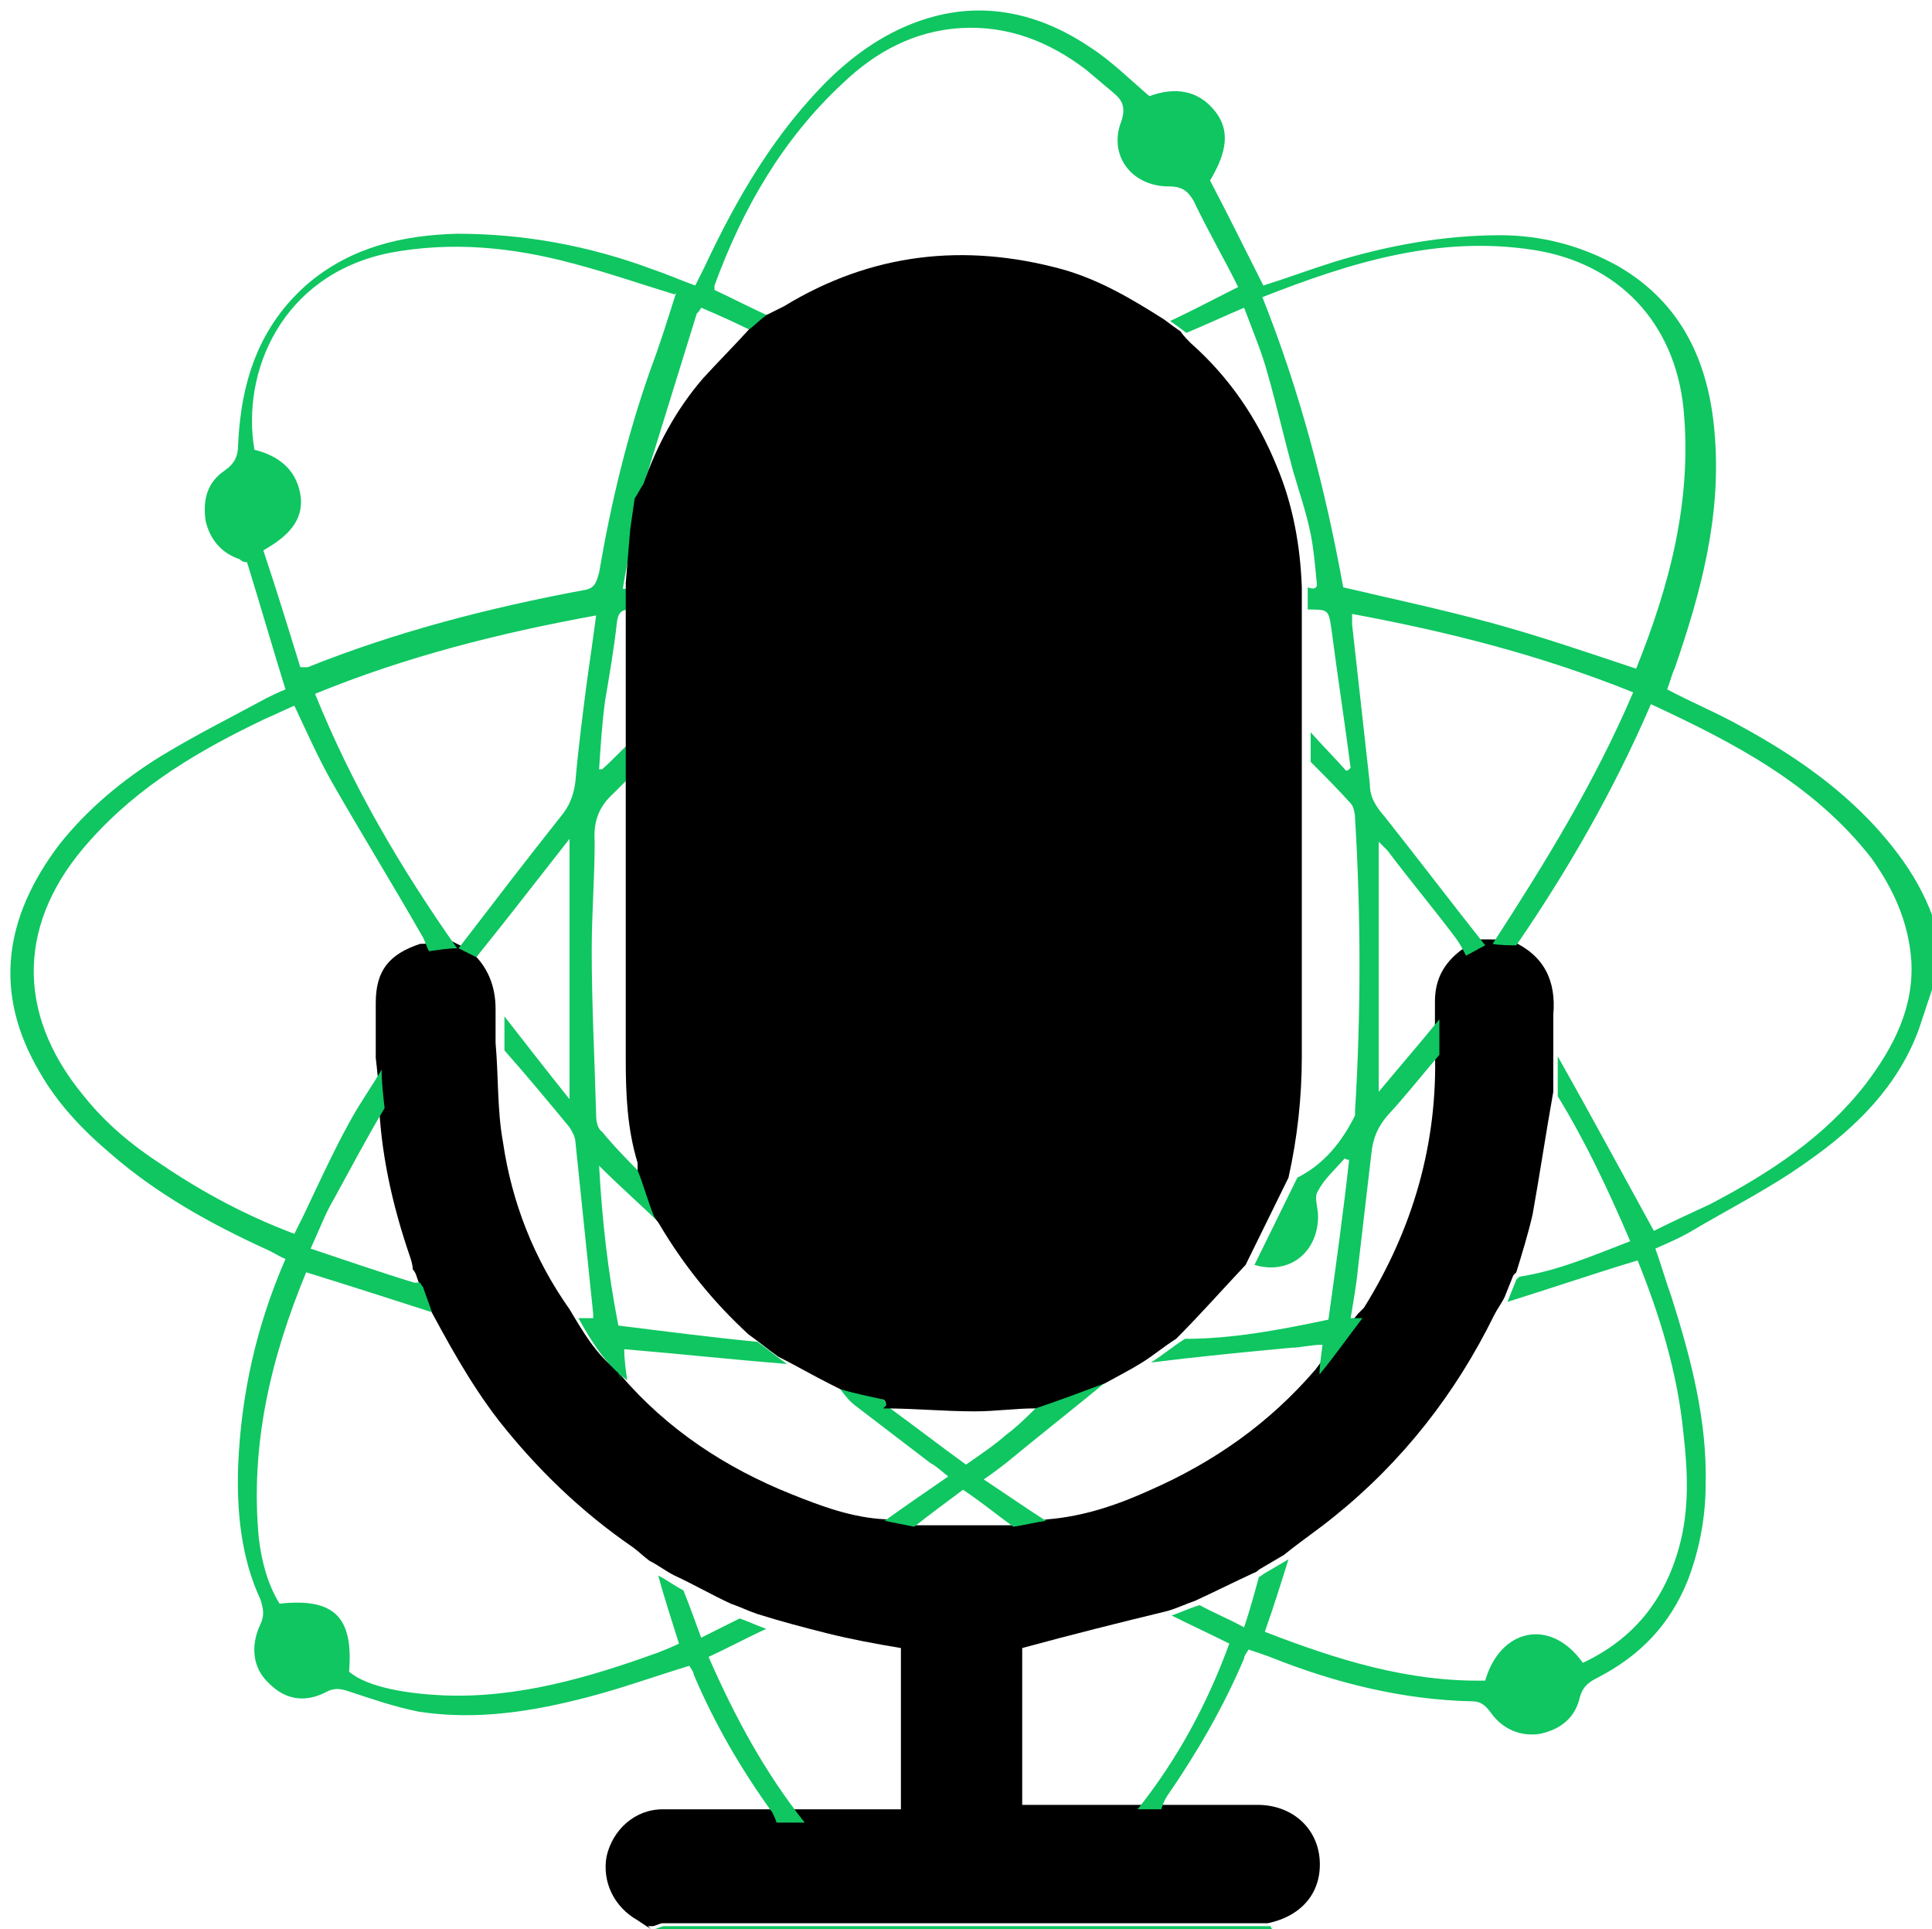
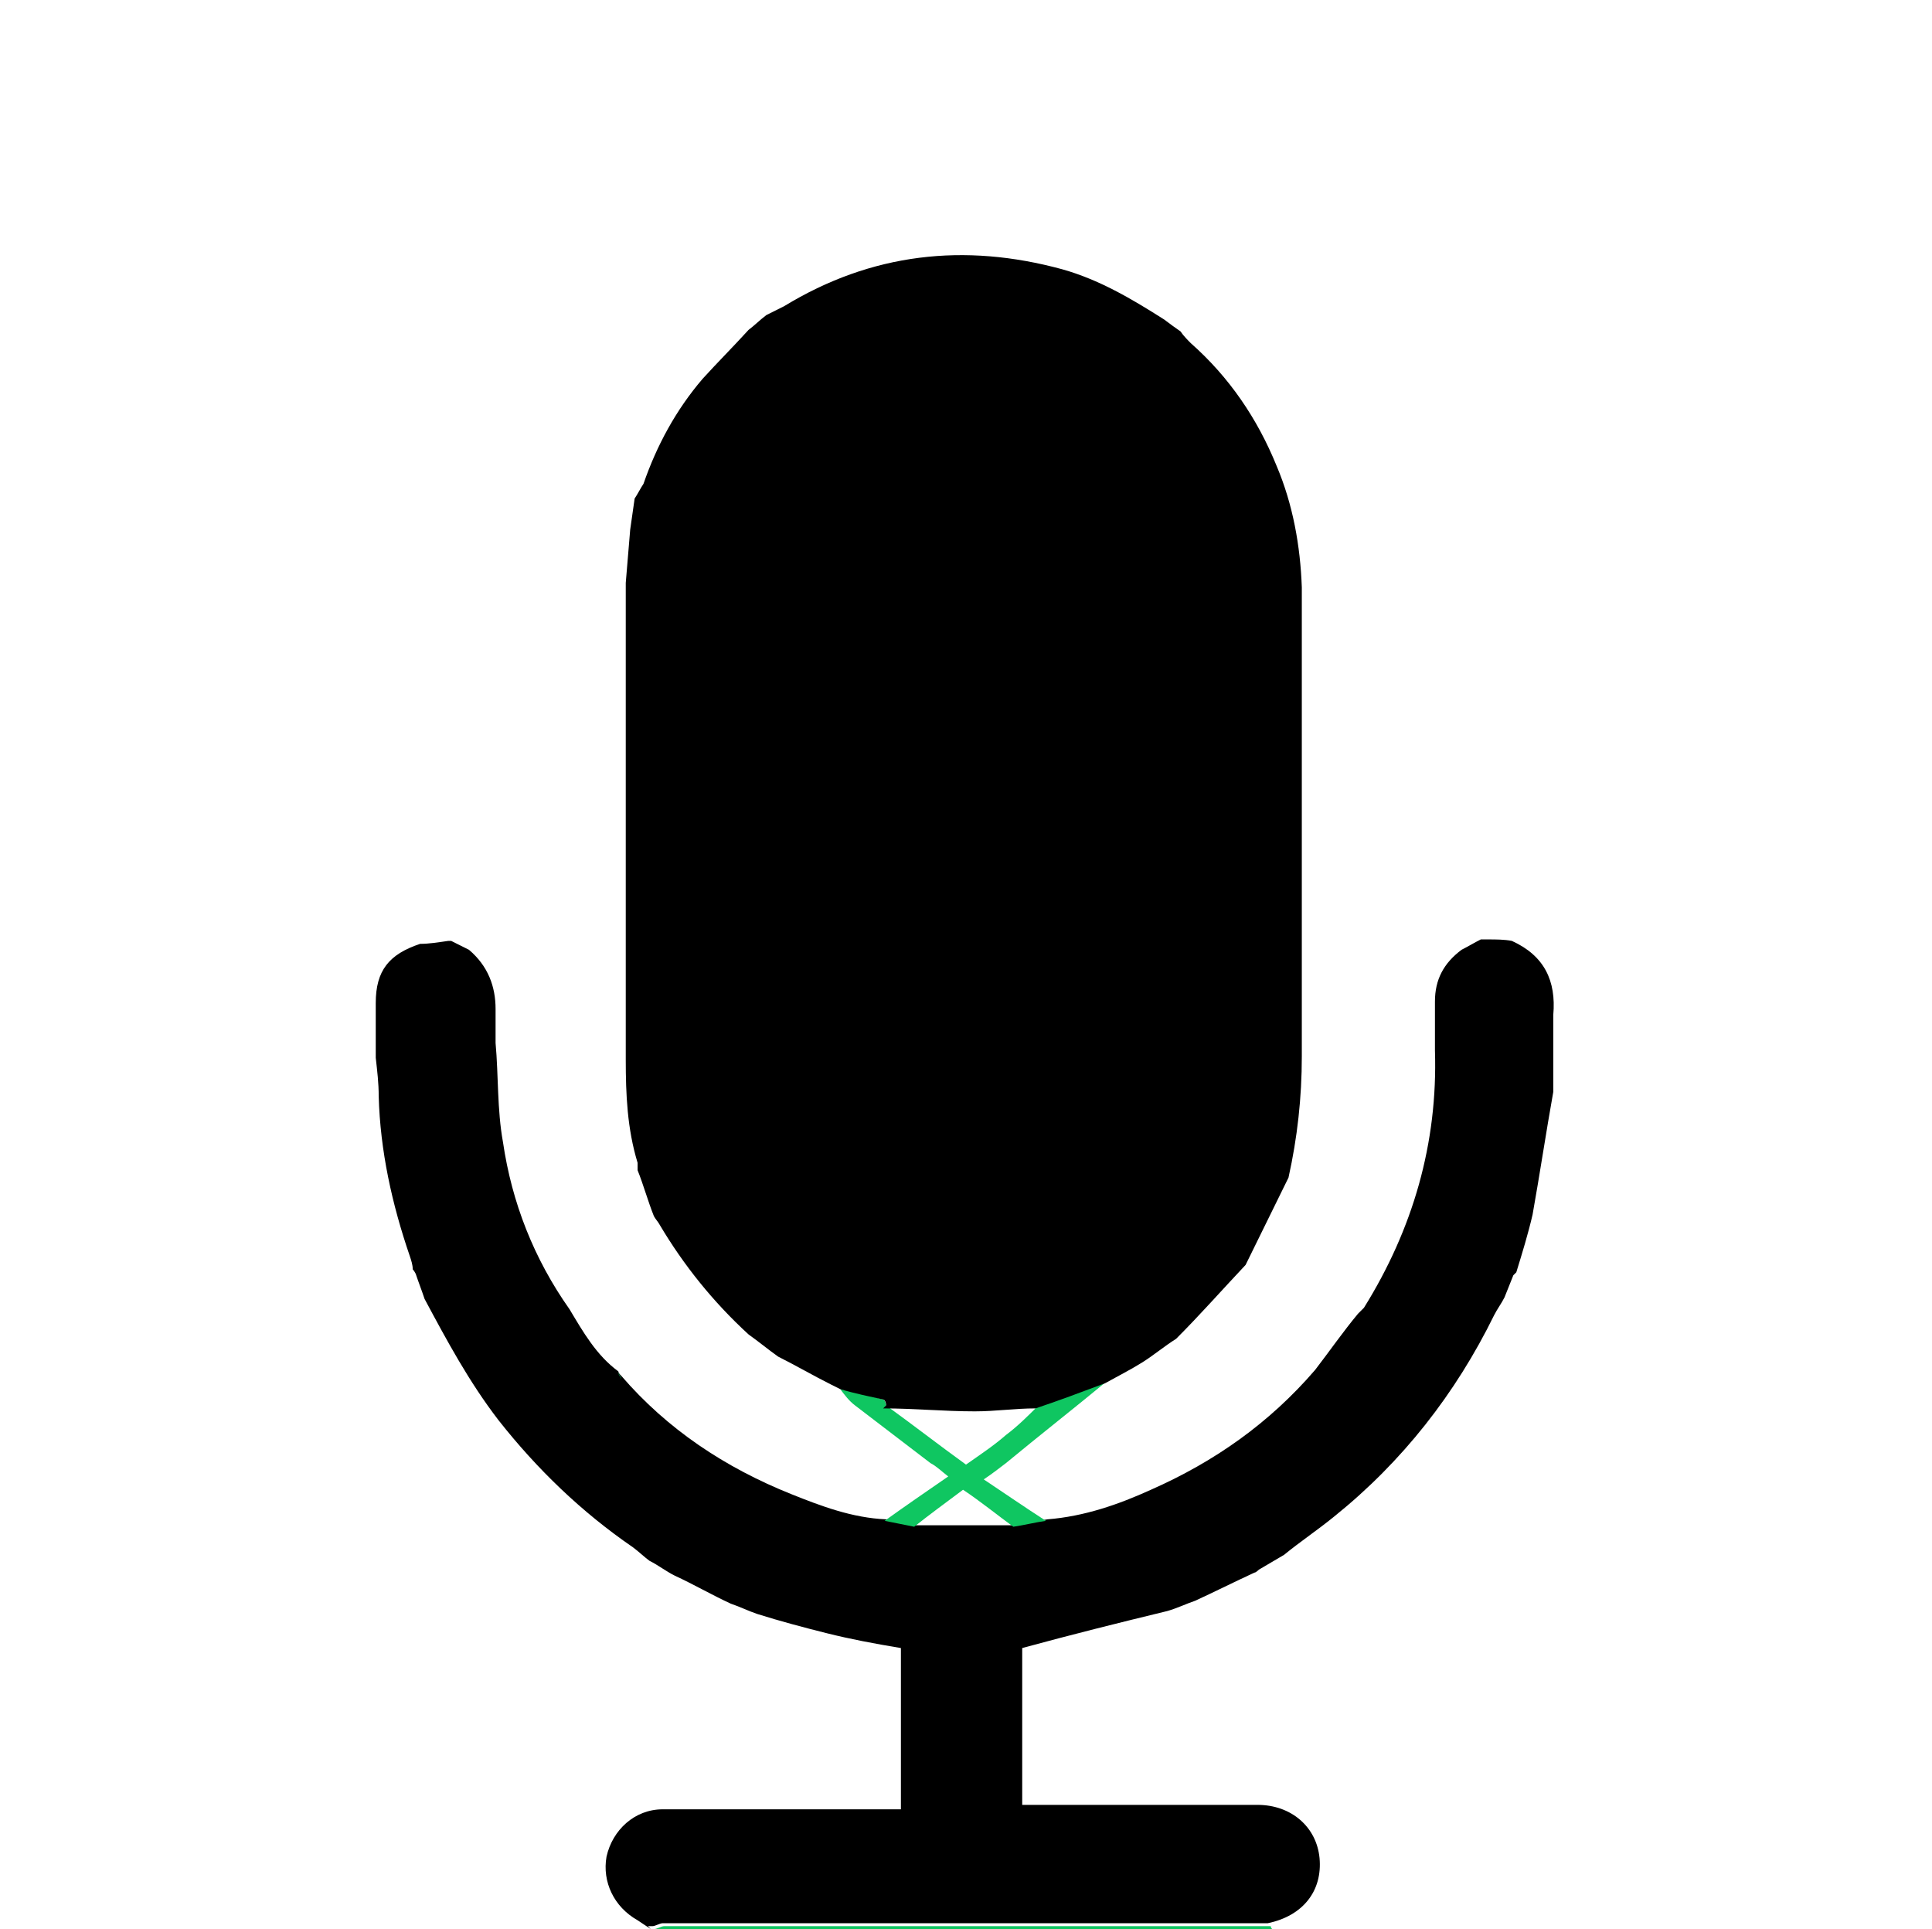
<svg xmlns="http://www.w3.org/2000/svg" id="uuid-1cab8a8e-b80e-47df-b4b0-ca8bcb5a396e" viewBox="0 0 130.6 130.4">
  <defs>
    <style>.uuid-44111e5b-da24-4daa-b35b-3cae343695ae,.uuid-62484acd-2847-4d76-ab0a-dd9b0b65573b{stroke-width:0px;}.uuid-62484acd-2847-4d76-ab0a-dd9b0b65573b{fill:#0fc661;}</style>
  </defs>
  <g id="uuid-edc5125e-63e4-4bf8-a70d-ce1824dc976a">
    <g id="uuid-44f0522c-1061-4c99-bd0d-6056fc7dbab2">
      <path class="uuid-44111e5b-da24-4daa-b35b-3cae343695ae" d="m44,130.4c-.3-.2-.6-.4-.9-.6-1.6-.9-2.4-2.6-2.1-4.3.4-1.8,1.9-3.2,3.8-3.2,2.4,0,4.7,0,7.1,0,.6,0,1.3,0,1.9,0h7.1v-10.9c-1.8-.3-3.4-.6-5-1-1.6-.4-3.1-.8-4.7-1.3-.6-.2-1.2-.5-1.8-.7-1.3-.6-2.5-1.3-3.8-1.9-.6-.3-1.1-.7-1.7-1-.4-.3-.7-.6-1.1-.9-3.5-2.4-6.5-5.3-9.1-8.6-2-2.6-3.5-5.4-5-8.2-.2-.6-.4-1.1-.6-1.7,0,0-.1-.2-.2-.3h0c0-.3-.1-.6-.2-.9-1.2-3.5-2-7.1-2.1-10.8,0-.9-.1-1.7-.2-2.6h0c0-.2,0-.3,0-.4,0-1.1,0-2.2,0-3.3,0-2.2.9-3.3,3-4,.6,0,1.2-.1,1.9-.2,0,0,.1,0,.2,0l1.2.6c1.3,1.1,1.8,2.5,1.8,4,0,.8,0,1.6,0,2.3.2,2.2.1,4.5.5,6.7.6,4.1,2.1,7.9,4.5,11.3.9,1.5,1.8,3.1,3.3,4.2h0c0,.1.1.2.2.3,3.1,3.6,7,6.2,11.5,8,2,.8,4.1,1.6,6.4,1.7l2,.4c2.2,0,4.5,0,6.7,0,.7-.1,1.5-.3,2.2-.4,2.5-.2,4.8-1,7-2,4.3-1.9,8-4.5,11.1-8.1,1-1.3,1.9-2.6,2.9-3.8.1-.1.3-.3.4-.4,3.3-5.3,5-11.1,4.8-17.4,0-.8,0-1.6,0-2.4,0-.3,0-.6,0-.9,0-1.5.6-2.6,1.8-3.5.4-.2.9-.5,1.3-.7.2,0,.3,0,.5,0,.5,0,1.1,0,1.6.1,2.2,1,3,2.7,2.8,5,0,.8,0,1.7,0,2.5v2.7c-.5,2.8-.9,5.5-1.4,8.3-.3,1.3-.7,2.6-1.1,3.9h0c0,0-.1.1-.2.2l-.6,1.5c-.2.4-.5.8-.7,1.2-2.6,5.3-6.2,9.9-10.8,13.6-1.1.9-2.3,1.7-3.4,2.6l-1.7,1c0,0-.2.2-.3.2h0c-1.3.6-2.7,1.3-4,1.9-.6.2-1.2.5-1.9.7-3.3.8-6.5,1.6-9.8,2.5v10.6h9.1c2.3,0,4.5,0,6.8,0,2.3,0,4,1.5,4.2,3.6.2,2.2-1.1,3.9-3.5,4.4-.1,0-.3,0-.4,0-13.5,0-27,0-40.5,0-.2,0-.5.2-.7.2h-.3Z" />
-       <path class="uuid-62484acd-2847-4d76-ab0a-dd9b0b65573b" d="m130.6,66.9c-.3.9-.6,1.8-.9,2.7-1.4,3.8-4.2,6.6-7.5,8.9-2.5,1.8-5.3,3.2-8,4.8-.7.4-1.4.7-2.3,1.1.4,1.1.7,2.2,1.1,3.3,1.3,4.1,2.4,8.3,2.3,12.6,0,2.2-.4,4.4-1.2,6.5-1.2,3-3.2,5.1-6.1,6.6-.6.3-1,.6-1.2,1.3-.3,1.4-1.3,2.2-2.7,2.5-1.3.2-2.5-.3-3.3-1.4-.3-.4-.6-.8-1.3-.8-4.6-.1-9.1-1.2-13.4-2.9-.5-.2-1.1-.4-1.7-.6-.1.2-.3.4-.3.6-1.4,3.3-3.2,6.4-5.2,9.3-.2.3-.3.6-.4.9-.5,0-1.1,0-1.6,0,2.7-3.4,4.7-7.1,6.2-11.2-1.4-.7-2.7-1.3-3.9-1.9.6-.2,1.2-.5,1.9-.7.9.5,1.9.9,3,1.5.4-1.2.7-2.3,1-3.4h0c0,0,.2-.1.3-.2l1.7-1c-.5,1.6-1,3.2-1.6,4.9,4.9,1.9,9.7,3.4,14.9,3.3,1-3.5,4.4-4.3,6.6-1.2,3.4-1.6,5.5-4.2,6.5-7.8.7-2.5.6-5.1.3-7.7-.4-4.1-1.6-8-3.1-11.7-3,.9-5.9,1.9-8.8,2.8l.6-1.5.2-.2h0c2.6-.4,4.9-1.4,7.5-2.4-1.5-3.5-3-6.7-4.9-9.8v-2.7c2.2,3.9,4.3,7.8,6.5,11.8,1.2-.6,2.5-1.2,3.8-1.8,4-2.1,7.7-4.5,10.5-8.1,1.9-2.5,3.3-5.2,3.1-8.4-.2-2.6-1.2-4.8-2.7-6.9-3.9-5-9.3-7.8-14.9-10.4-2.5,5.8-5.6,11.2-9.1,16.3-.5,0-1.1,0-1.6-.1,3.5-5.4,6.9-10.9,9.5-17-6.2-2.5-12.5-4.1-19-5.3,0,.3,0,.5,0,.7.4,3.6.8,7.2,1.2,10.8,0,.9.4,1.5,1,2.2,2.3,2.9,4.5,5.8,6.8,8.7-.4.2-.9.5-1.3.7-.2-.4-.4-.8-.7-1.2-1.5-2-3.1-3.9-4.6-5.9-.2-.2-.4-.4-.6-.6v16.9c1.5-1.8,2.8-3.3,4.1-4.9,0,.8,0,1.6,0,2.4-1.2,1.4-2.3,2.8-3.5,4.1-.7.8-1,1.6-1.1,2.6-.3,2.6-.6,5.1-.9,7.7-.1,1.1-.3,2.2-.5,3.4.4,0,.6,0,.8,0-1,1.3-1.9,2.6-2.9,3.8,0-.6.1-1.2.2-2-.8,0-1.5.2-2.1.2-3.2.3-6.3.6-9.5,1,.8-.5,1.5-1.1,2.3-1.6,3.2,0,6.4-.6,9.7-1.3.5-3.6,1-7.2,1.4-10.8,0,0-.2,0-.3-.1-.6.7-1.4,1.4-1.8,2.2-.3.4,0,1.1,0,1.7,0,2.5-2,4-4.3,3.3l2.9-5.9c1.8-.9,3-2.4,3.9-4.2,0,0,0-.2,0-.3.4-6.6.4-13.2,0-19.8,0-.3-.1-.8-.3-1-.9-1-1.8-1.9-2.7-2.8,0-.7,0-1.4,0-2,.8.9,1.6,1.7,2.4,2.6.1,0,.2-.1.3-.2-.4-3.1-.9-6.3-1.3-9.4-.2-1.3-.2-1.3-1.6-1.3,0-.5,0-1,0-1.5.5.2.7,0,.6-.4-.1-1.1-.2-2.2-.4-3.2-.3-1.5-.8-2.9-1.2-4.3-.6-2.2-1.1-4.4-1.7-6.5-.4-1.5-1-2.9-1.6-4.5-1.4.6-2.7,1.2-3.9,1.7-.4-.3-.8-.6-1.1-.8,1.5-.7,3-1.5,4.6-2.3-1-2-2.1-3.9-3-5.8-.4-.7-.8-1-1.7-1-2.5,0-4.1-2.1-3.2-4.4.3-.9.1-1.4-.5-1.9-.6-.5-1.3-1.1-1.9-1.6-2.5-1.9-5.3-3-8.5-2.8-3.1.2-5.7,1.6-7.9,3.7-4.1,3.8-6.8,8.5-8.7,13.7,0,0,0,.2,0,.3,1.3.6,2.6,1.3,4,1.9l-1.2,1c-1.2-.6-2.5-1.2-3.7-1.7-.1.2-.2.3-.3.4-1.3,4.2-2.6,8.4-3.9,12.6,0,0,.1.1.2.2-.1.7-.2,1.4-.3,2.1-.2.1-.4.3-.4.5-.2,1-.4,2-.6,3.2h.7c0,.5,0,.9,0,1.4-.6,0-1,0-1.1.9-.2,1.8-.5,3.5-.8,5.3-.2,1.5-.3,3-.4,4.6h.2c.7-.6,1.3-1.3,2-1.9,0,.8,0,1.6,0,2.3-.4.4-.8.8-1.2,1.2-1,.9-1.4,1.9-1.3,3.3,0,2.4-.2,4.9-.2,7.3,0,3.7.2,7.5.3,11.2,0,.4.1.9.4,1.1.9,1.1,1.9,2.1,2.9,3.1.4,1.1.7,2.1,1.1,3.2-1.3-1.3-2.7-2.5-4.2-4,.2,3.7.6,7.2,1.3,10.8,3.2.4,6.3.8,9.4,1.1.7.5,1.3,1,2,1.5-3.7-.3-7.4-.7-11-1,0,.7.1,1.4.2,2.1-1.5-1.1-2.4-2.6-3.3-4.2h1c0-.2,0-.3,0-.3-.4-3.9-.8-7.7-1.2-11.6,0-.3-.2-.7-.4-1-1.4-1.7-2.9-3.5-4.4-5.2,0-.8,0-1.6,0-2.3,1.4,1.8,2.8,3.6,4.4,5.6v-17.6c-2.2,2.8-4.2,5.4-6.3,8l-1.2-.6c2.3-3,4.6-6,6.9-8.9.6-.7.9-1.5,1-2.4.2-2.3.5-4.6.8-6.9.2-1.4.4-2.8.6-4.3-6.6,1.2-12.9,2.8-19,5.3,2.5,6.2,5.8,11.8,9.6,17.2-.6,0-1.2.1-1.9.2-.2-.4-.3-.8-.5-1.1-2-3.5-4.1-6.9-6.1-10.4-.9-1.6-1.7-3.4-2.5-5.1-.7.3-1.3.6-2,.9-4.4,2.1-8.5,4.5-11.8,8.2-4.9,5.4-5.1,11.6-.5,17.2,1.5,1.9,3.3,3.4,5.3,4.7,2.8,1.9,5.8,3.5,9,4.7.2-.4.4-.8.6-1.2,1-2.1,2-4.3,3.1-6.3.7-1.3,1.5-2.4,2.2-3.6,0,.9.1,1.7.2,2.6-1.2,2-2.3,4.1-3.4,6.1-.6,1-1,2.1-1.6,3.4,2.4.8,4.7,1.6,7,2.3.1,0,.2,0,.4,0h0c0,0,.1.2.2.3.2.6.4,1.1.6,1.7-2.8-.9-5.6-1.8-8.5-2.7-2.4,5.8-3.8,11.7-3.2,18,.2,1.6.6,3.1,1.4,4.4,3.7-.4,5,.9,4.7,4.6,1.3,1.1,4.1,1.5,6.4,1.6,5,.2,9.8-1.2,14.5-2.9.5-.2,1-.4,1.4-.6-.5-1.6-1-3.1-1.4-4.6.6.3,1.1.7,1.7,1,.4,1,.8,2.1,1.2,3.2,1-.5,1.8-.9,2.6-1.3.6.2,1.2.5,1.8.7-1.3.6-2.6,1.3-3.9,1.9,1.8,4.1,3.8,7.8,6.5,11.2-.6,0-1.3,0-1.9,0-.1-.3-.2-.5-.3-.7-2.1-2.9-3.9-6-5.3-9.3,0-.2-.2-.4-.3-.6-2.3.7-4.5,1.5-6.8,2.1-3.8,1-7.6,1.6-11.5,1-1.5-.3-3-.8-4.5-1.3-.6-.2-1.1-.4-1.8,0-1.4.7-2.7.5-3.8-.6-1.1-1-1.3-2.5-.6-4,.3-.6.2-1.1,0-1.7-1.3-2.8-1.6-5.9-1.5-9,.2-4.8,1.2-9.4,3.2-14-.5-.2-.9-.5-1.4-.7-3.7-1.7-7.3-3.7-10.4-6.4-1.9-1.6-3.6-3.4-4.8-5.5-3.2-5.4-2.4-10.5,1.3-15.4,1.9-2.4,4.3-4.4,6.9-6,2.3-1.4,4.7-2.6,7.1-3.9.4-.2.8-.4,1.3-.6-.9-2.9-1.7-5.7-2.6-8.6-.1,0-.3,0-.5-.2-1.2-.4-2-1.3-2.3-2.6-.2-1.4.1-2.6,1.3-3.4.7-.5.9-1,.9-1.8.2-4.2,1.4-8,4.8-10.9,2.9-2.4,6.3-3.2,10-3.3,4.5,0,8.9.8,13.2,2.4.9.3,1.8.7,2.9,1.1.2-.4.4-.8.6-1.2,2.2-4.7,4.8-9.2,8.6-12.9,2-1.9,4.3-3.4,7-4.1,3.8-1,7.4,0,10.5,2.1,1.4.9,2.6,2.1,4,3.3,1.6-.6,3.3-.5,4.5,1.1.9,1.2.8,2.6-.4,4.6,1.2,2.3,2.4,4.7,3.6,7.1,1.6-.5,3.2-1.1,4.8-1.6,3.6-1.1,7.4-1.8,11.2-1.8,2.8,0,5.5.7,8,2.1,4.3,2.5,6.1,6.5,6.5,11.2.5,5.6-.9,10.8-2.7,16-.2.4-.3.9-.5,1.4,1.7.9,3.4,1.6,5,2.5,3.3,1.8,6.4,3.9,9,6.7,2.3,2.5,4,5.2,4.6,8.6,0,.1.2.2.3.3v3.1Zm-45.3-46.9c2.6,6.5,4.3,13.1,5.5,19.7,3.4.8,6.7,1.5,10,2.4,3.3.9,6.5,2,9.8,3.1,2.3-5.7,3.8-11.5,3.2-17.6-.6-5.8-4.4-9.8-10.1-10.7-6.4-1-12.3.8-18.4,3.2Zm-39.7-.1c-2.3-.7-4.6-1.5-6.9-2.1-4.1-1.1-8.2-1.5-12.4-.7-7.3,1.5-10,8.1-9.1,13.3,1.6.4,2.8,1.3,3.1,3,.3,1.8-.9,2.9-2.5,3.8.9,2.7,1.7,5.3,2.5,7.9.3,0,.4,0,.5,0,6-2.4,12.2-4,18.6-5.2.8-.1.9-.5,1.1-1.2.8-4.7,1.9-9.3,3.5-13.8.6-1.6,1.1-3.2,1.7-5.1Z" />
      <path class="uuid-62484acd-2847-4d76-ab0a-dd9b0b65573b" d="m85.9,130.2c0,0,0,.1.1.2h-41.8c.2,0,.5-.2.7-.2,13.5,0,27,0,40.5,0,.1,0,.3,0,.4,0Z" />
      <path class="uuid-62484acd-2847-4d76-ab0a-dd9b0b65573b" d="m74.9,93.3c-2.3,1.9-4.6,3.7-6.9,5.6-.4.3-.9.7-1.5,1.1,1.5,1,2.8,1.9,4.2,2.8-.7.1-1.5.3-2.2.4-1.1-.8-2.2-1.7-3.4-2.5-1.2.9-2.3,1.7-3.3,2.5l-2-.4c1.4-1,2.7-1.9,4.3-3-.4-.3-.8-.7-1.2-.9-1.7-1.3-3.4-2.6-5.1-3.9-.4-.3-.7-.7-1-1.1,1,.2,1.9.4,2.9.7.1,0,.2.3.2.4,1.8,1.3,3.6,2.7,5.4,4,1-.7,1.9-1.3,2.7-2,.8-.6,1.5-1.3,2.2-2,1.6-.6,3.2-1.2,4.7-1.7Z" />
      <path class="uuid-62484acd-2847-4d76-ab0a-dd9b0b65573b" d="m25.4,71.4c0-.1,0-.2,0-.3,0,.1,0,.2,0,.3Z" />
      <path class="uuid-62484acd-2847-4d76-ab0a-dd9b0b65573b" d="m41.8,92.8c0,.1.1.2.2.4,0-.1-.1-.2-.2-.4Z" />
      <path class="uuid-44111e5b-da24-4daa-b35b-3cae343695ae" d="m59.9,95c0-.2-.1-.4-.2-.4-.9-.2-1.9-.4-2.9-.7h0c-.2-.1-.4-.2-.6-.3-1.2-.6-2.4-1.3-3.6-1.9-.7-.5-1.3-1-2-1.5-2.4-2.2-4.4-4.7-6-7.4-.1-.2-.3-.4-.4-.6h0c-.4-1-.7-2.1-1.1-3.1,0-.2,0-.4,0-.5-.7-2.3-.8-4.6-.8-7,0-6.6,0-13.2,0-19.7,0-.8,0-1.6,0-2.3,0-2.9,0-5.9,0-8.8,0-.5,0-.9,0-1.4l.3-3.6c.1-.7.2-1.4.3-2.1.2-.3.4-.7.6-1,.9-2.6,2.2-5,4-7.1,1-1.1,2.1-2.2,3.1-3.3.4-.3.8-.7,1.2-1,.4-.2.8-.4,1.2-.6,5.9-3.6,12.2-4.3,18.8-2.5,2.5.7,4.7,2,6.9,3.4.4.3.8.6,1.1.8.2.3.5.6.7.8,2.6,2.3,4.5,5.1,5.8,8.3,1.1,2.6,1.6,5.4,1.7,8.2,0,.5,0,1,0,1.5,0,2.8,0,5.5,0,8.3,0,.7,0,1.4,0,2,0,.7,0,1.4,0,2.1,0,5.9,0,11.8,0,17.8,0,2.8-.3,5.5-.9,8.2l-2.9,5.9c-1.6,1.7-3.1,3.4-4.7,5-.8.5-1.5,1.1-2.3,1.6-.8.5-1.6.9-2.5,1.4-1.6.6-3.2,1.2-4.7,1.7-1.4,0-2.7.2-4.1.2-2.1,0-4.1-.2-6.2-.2Z" />
-       <path class="uuid-62484acd-2847-4d76-ab0a-dd9b0b65573b" d="m56.3,93.6c.2.1.4.2.6.3-.2-.1-.4-.2-.6-.3Z" />
+       <path class="uuid-62484acd-2847-4d76-ab0a-dd9b0b65573b" d="m56.3,93.6Z" />
      <path class="uuid-62484acd-2847-4d76-ab0a-dd9b0b65573b" d="m44.7,82.8c-.1-.2-.3-.4-.4-.6.1.2.3.4.4.6Z" />
    </g>
  </g>
</svg>